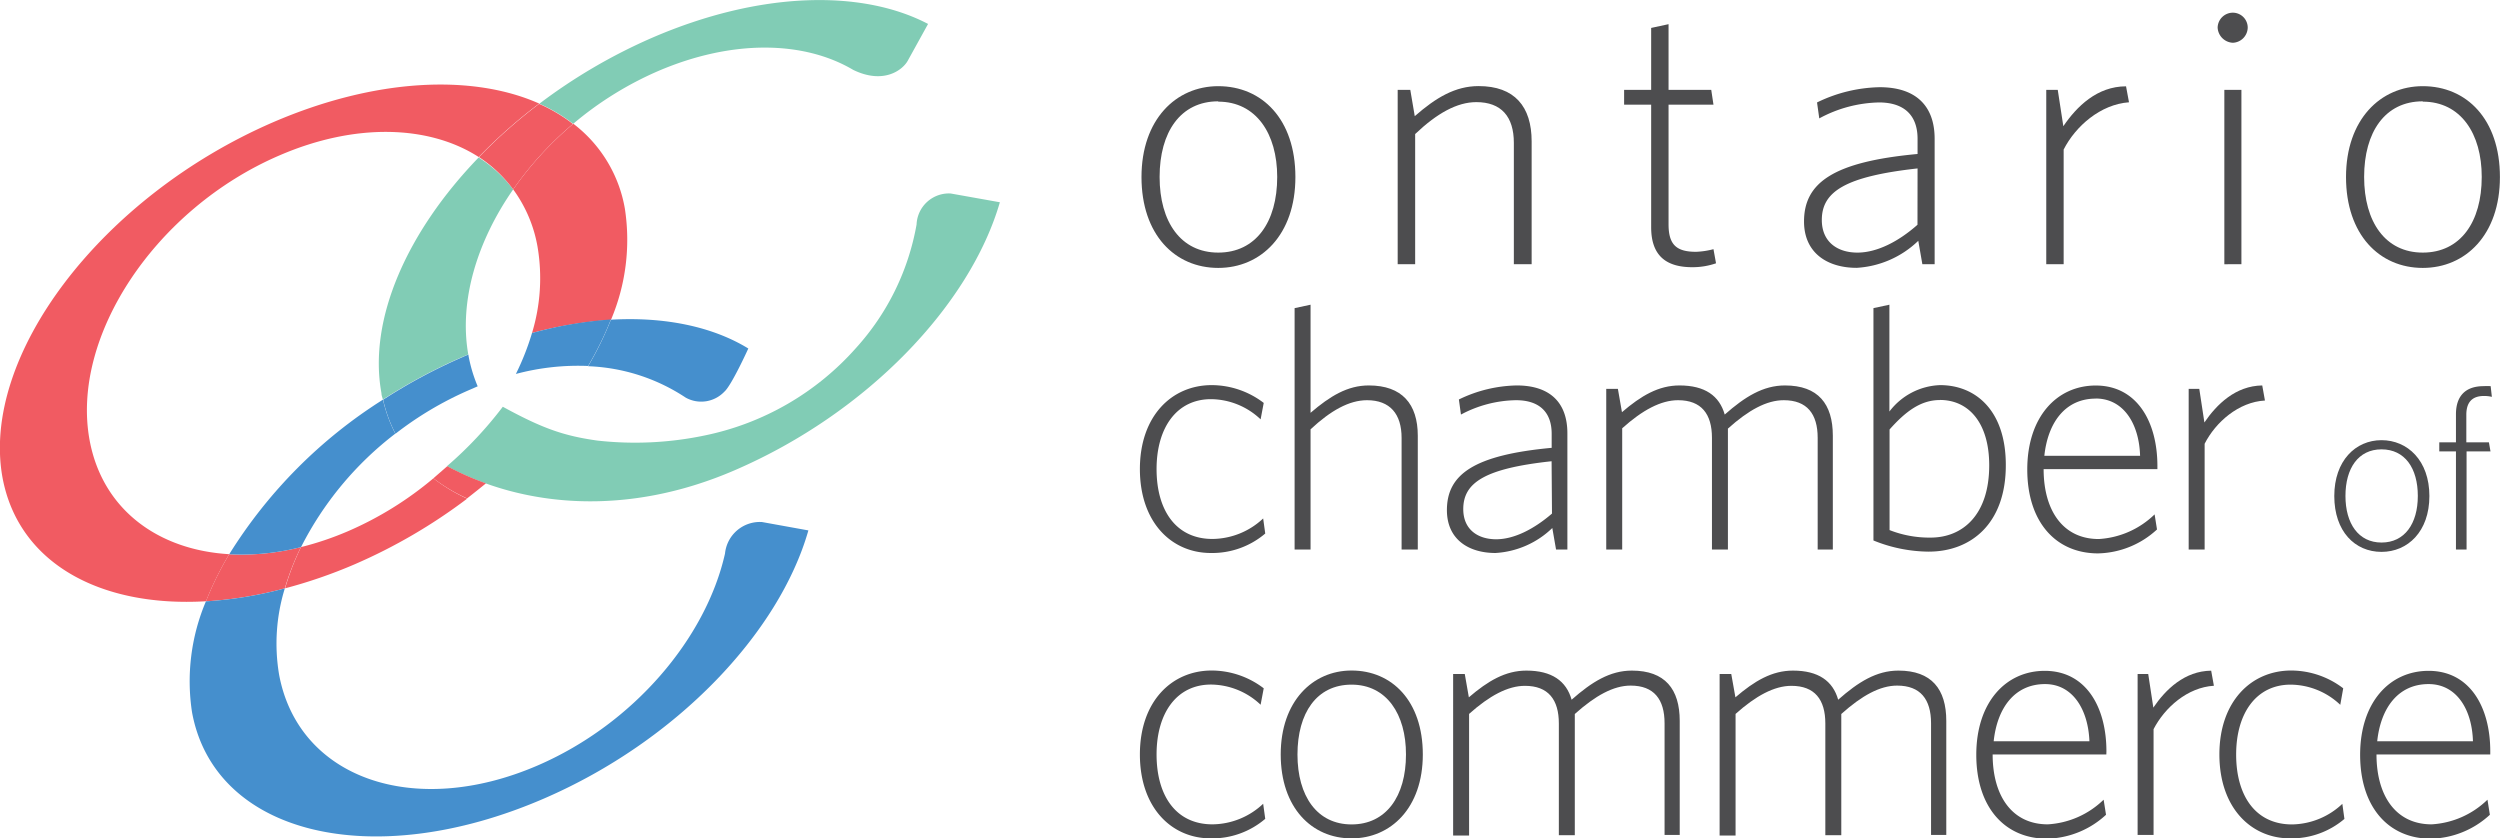
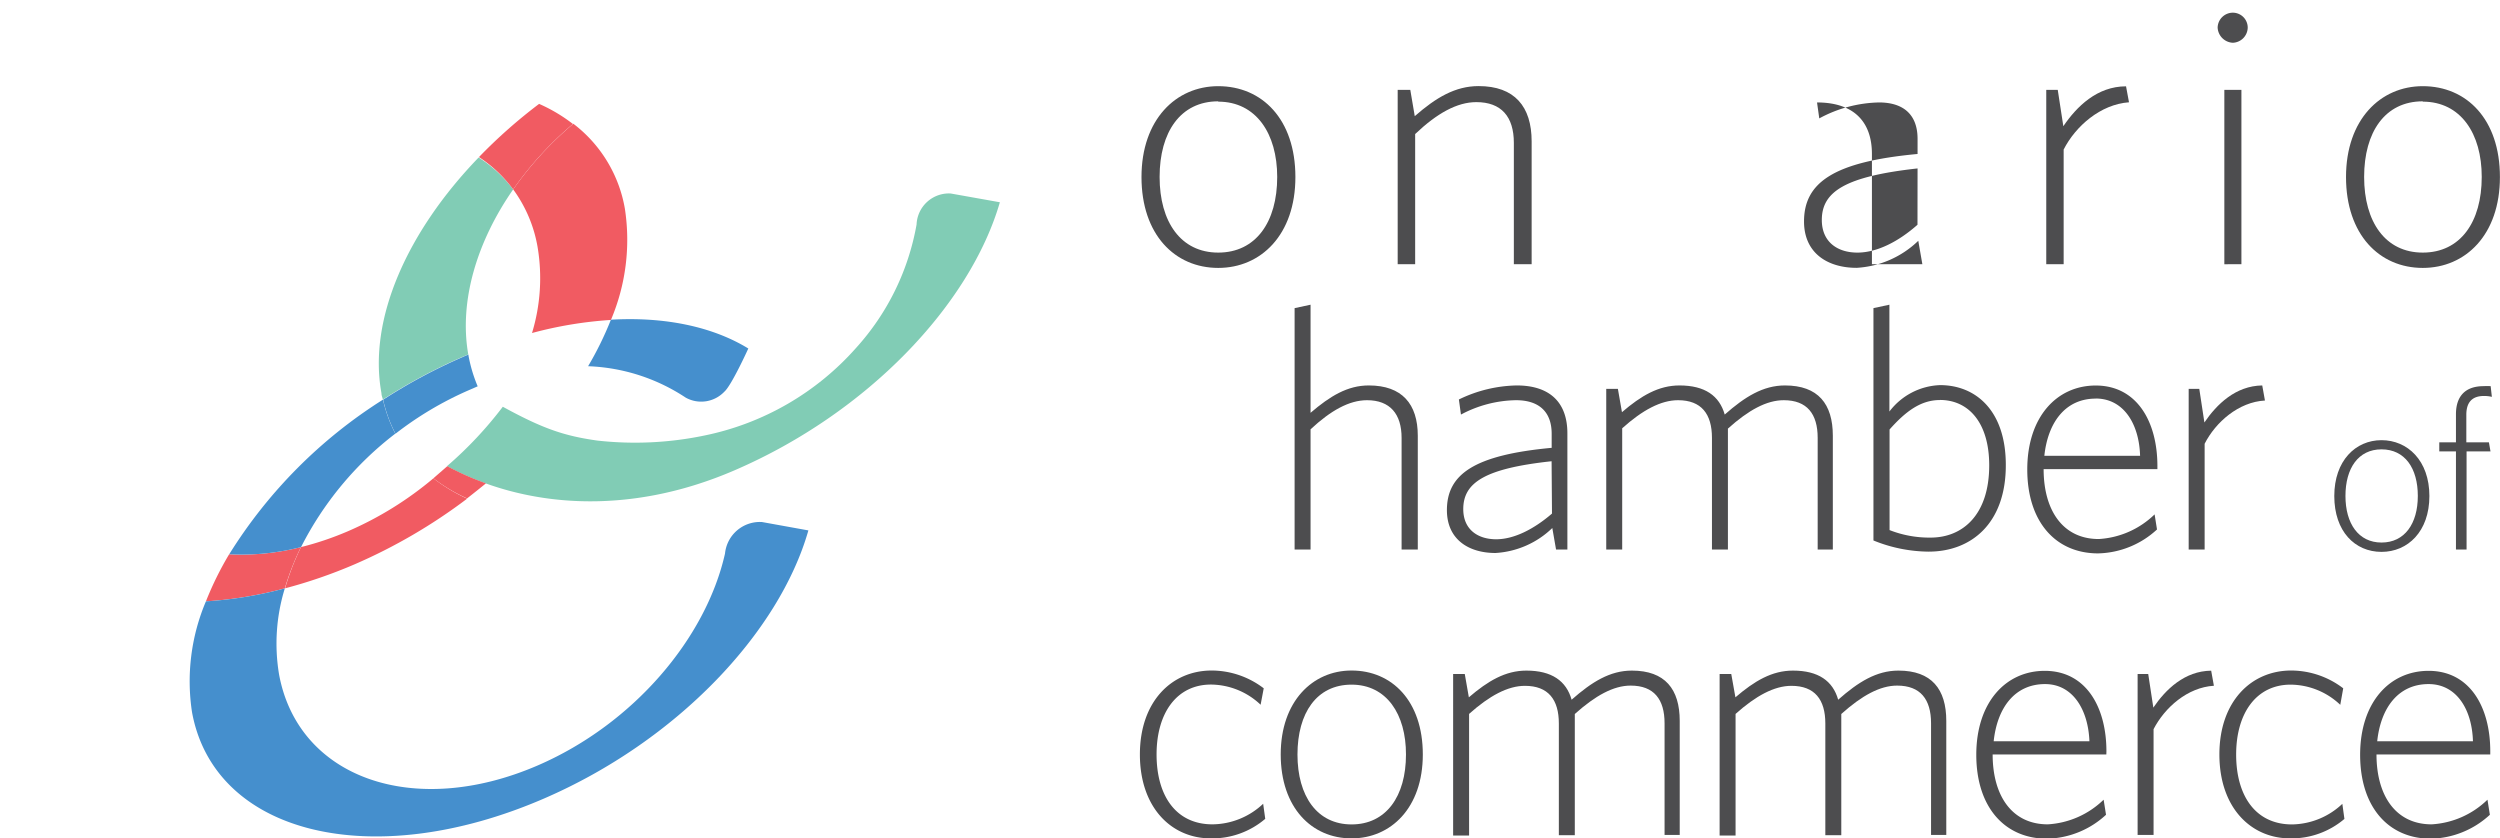
<svg xmlns="http://www.w3.org/2000/svg" id="Layer_1" data-name="Layer 1" viewBox="0 0 313.34 105.08">
  <defs>
    <style>.cls-1{fill:#4d4d4f;}.cls-2{fill:#81ccb5;}.cls-3{fill:#f15b62;}.cls-4{fill:#458fcd;}</style>
  </defs>
  <title>OCC</title>
  <path class="cls-1" d="M175.37,55.84c-5.44,0-9.62-4.18-9.62-11.39s4.32-11.39,9.62-11.39c5.49,0,9.67,4.14,9.67,11.39S180.71,55.84,175.37,55.84Zm0-20.88c-4.74,0-7.35,3.86-7.35,9.48s2.65,9.48,7.35,9.48,7.39-3.81,7.39-9.48C182.76,39,180.11,35,175.37,35Z" transform="translate(-22.68 -22.26)" />
  <path class="cls-1" d="M212.42,55.37V40.17c0-3.3-1.58-5.11-4.7-5.11-2.42,0-4.93,1.4-7.67,4V55.37h-2.19V33.52h1.58l.56,3.3c2.65-2.32,5.07-3.77,8-3.77,4.51,0,6.65,2.56,6.65,6.93V55.37Z" transform="translate(-22.68 -22.26)" />
-   <path class="cls-1" d="M234.79,55.75c-3.12,0-5.16-1.3-5.16-5V35.38h-3.39V33.52h3.39V25.76l2.18-.47v8.23h5.35l.28,1.86h-5.63v15c0,2.56,1,3.44,3.44,3.44a9.83,9.83,0,0,0,2.19-.33l.32,1.77A9,9,0,0,1,234.79,55.75Z" transform="translate(-22.68 -22.26)" />
-   <path class="cls-1" d="M263.62,55.37l-.51-2.93a12.12,12.12,0,0,1-7.72,3.39c-3.67,0-6.6-1.86-6.6-5.81,0-4.88,3.72-7.49,14.23-8.46V39.66c0-3.07-1.81-4.56-4.83-4.56a16.34,16.34,0,0,0-7.49,2l-.28-2a18.64,18.64,0,0,1,7.86-1.91c4.46,0,6.88,2.28,6.88,6.46V55.37Zm-.6-12c-9,1-12,2.88-12,6.46,0,2.79,2,4.09,4.46,4.09s5.16-1.39,7.53-3.49Z" transform="translate(-22.68 -22.26)" />
+   <path class="cls-1" d="M263.62,55.37l-.51-2.93a12.12,12.12,0,0,1-7.72,3.39c-3.67,0-6.6-1.86-6.6-5.81,0-4.88,3.72-7.49,14.23-8.46V39.66c0-3.07-1.81-4.56-4.83-4.56a16.34,16.34,0,0,0-7.49,2l-.28-2c4.46,0,6.88,2.28,6.88,6.46V55.37Zm-.6-12c-9,1-12,2.88-12,6.46,0,2.79,2,4.09,4.46,4.09s5.16-1.39,7.53-3.49Z" transform="translate(-22.68 -22.26)" />
  <path class="cls-1" d="M281.33,41V55.37h-2.18V33.52h1.44l.7,4.56c1.67-2.46,4.23-5,7.86-5l.37,2C285.94,35.34,282.82,38.08,281.33,41Z" transform="translate(-22.68 -22.26)" />
  <path class="cls-1" d="M302.54,27.62a2,2,0,0,1-1.91-1.91,1.91,1.91,0,0,1,1.91-1.86,1.87,1.87,0,0,1,1.86,1.86A1.94,1.94,0,0,1,302.54,27.62Zm-1.07,27.76V33.52h2.14V55.37Z" transform="translate(-22.68 -22.26)" />
  <path class="cls-1" d="M326.34,55.84c-5.44,0-9.62-4.18-9.62-11.39s4.32-11.39,9.62-11.39c5.49,0,9.67,4.14,9.67,11.39S331.69,55.84,326.34,55.84Zm0-20.88c-4.74,0-7.35,3.86-7.35,9.48s2.65,9.48,7.35,9.48,7.39-3.81,7.39-9.48C333.74,39,331.09,35,326.34,35Z" transform="translate(-22.68 -22.26)" />
-   <path class="cls-1" d="M174.44,91.57c-4.94,0-8.89-3.86-8.89-10.52s4-10.52,9-10.52a10.77,10.77,0,0,1,6.52,2.23l-.39,2.06a9.14,9.14,0,0,0-6.22-2.53c-4.29,0-6.82,3.56-6.82,8.76s2.45,8.76,7,8.76A9.38,9.38,0,0,0,181,87.24l.26,1.89A10.25,10.25,0,0,1,174.44,91.57Z" transform="translate(-22.68 -22.26)" />
  <path class="cls-1" d="M198.35,91.14v-14c0-3-1.46-4.72-4.33-4.72-2.23,0-4.55,1.29-7.08,3.65V91.14h-2V60.88l2-.43V74c2.45-2.1,4.64-3.43,7.3-3.43,4.16,0,6.14,2.32,6.14,6.31V91.14Z" transform="translate(-22.68 -22.26)" />
  <path class="cls-1" d="M217.71,91.14l-.47-2.7a11.18,11.18,0,0,1-7.12,3.13c-3.39,0-6.09-1.72-6.09-5.37,0-4.51,3.43-6.91,13.13-7.81V76.63c0-2.83-1.67-4.21-4.46-4.21a15.08,15.08,0,0,0-6.91,1.8l-.26-1.89a17.2,17.2,0,0,1,7.25-1.76c4.12,0,6.35,2.1,6.35,6V91.14Zm-.56-11.07c-8.33.9-11.07,2.66-11.07,6,0,2.58,1.85,3.78,4.12,3.78s4.76-1.29,7-3.22Z" transform="translate(-22.68 -22.26)" />
  <path class="cls-1" d="M250.5,91.14v-14c0-3-1.33-4.72-4.25-4.72-2.15,0-4.42,1.24-7,3.56V91.14h-2v-14c0-3-1.33-4.72-4.25-4.72-2.15,0-4.46,1.24-7,3.52V91.14h-2V71h1.46l.51,2.92c2.4-2.06,4.59-3.35,7.21-3.35,3.18,0,5,1.29,5.67,3.65,2.53-2.23,4.81-3.65,7.55-3.65,4.16,0,6,2.32,6,6.31V91.14Z" transform="translate(-22.68 -22.26)" />
  <path class="cls-1" d="M264.4,91.4A18.66,18.66,0,0,1,257.49,90V60.88l2-.43V73.84a8.33,8.33,0,0,1,6.35-3.31c4.46,0,8.24,3.18,8.24,10C274.1,87.84,269.77,91.4,264.4,91.4Zm1.42-19c-2.4,0-4.29,1.42-6.31,3.69V88.7a13.63,13.63,0,0,0,5.15.94c4,0,7.34-2.83,7.34-9.06C272,75.26,269.43,72.39,265.82,72.39Z" transform="translate(-22.68 -22.26)" />
  <path class="cls-1" d="M293.08,81.06H278.82c0,5.15,2.4,8.76,6.91,8.76a10.94,10.94,0,0,0,7-3.09l.3,1.89a11.24,11.24,0,0,1-7.38,3c-5.32,0-8.88-3.95-8.88-10.52s3.69-10.52,8.58-10.52c5.15,0,7.73,4.51,7.73,10.09Zm-7.73-8.84c-3.82,0-6,3-6.44,7.17h12C290.8,75.43,288.87,72.21,285.35,72.21Z" transform="translate(-22.68 -22.26)" />
  <path class="cls-1" d="M299,77.88V91.14h-2V71h1.33l.64,4.21c1.54-2.27,3.91-4.59,7.25-4.64l.34,1.89C303.25,72.64,300.37,75.18,299,77.88Z" transform="translate(-22.68 -22.26)" />
  <path class="cls-1" d="M321.17,91.43c-3.35,0-5.92-2.58-5.92-7s2.66-7,5.92-7,6,2.55,6,7S324.46,91.43,321.17,91.43Zm0-12.85c-2.92,0-4.52,2.38-4.52,5.84s1.63,5.84,4.52,5.84,4.55-2.35,4.55-5.84S324.09,78.58,321.17,78.58Z" transform="translate(-22.68 -22.26)" />
  <path class="cls-1" d="M334,71.89c-1.37,0-2.2.69-2.2,2.35V77.7h2.83l.2,1.14h-3v12.3H330.5V78.84h-2.09V77.7h2.09V74.18c0-2.32,1.23-3.52,3.46-3.52a7.62,7.62,0,0,1,.89,0L335,72A4.25,4.25,0,0,0,334,71.89Z" transform="translate(-22.68 -22.26)" />
  <path class="cls-1" d="M174.44,127.34c-4.94,0-8.89-3.86-8.89-10.52s4-10.52,9-10.52a10.78,10.78,0,0,1,6.52,2.23l-.39,2.06a9.14,9.14,0,0,0-6.22-2.53c-4.29,0-6.82,3.56-6.82,8.76s2.45,8.76,7,8.76A9.38,9.38,0,0,0,181,123l.26,1.89A10.25,10.25,0,0,1,174.44,127.34Z" transform="translate(-22.68 -22.26)" />
  <path class="cls-1" d="M192.08,127.34c-5,0-8.88-3.86-8.88-10.52s4-10.52,8.88-10.52c5.06,0,8.93,3.82,8.93,10.52S197,127.34,192.08,127.34Zm0-19.27c-4.38,0-6.78,3.56-6.78,8.76s2.45,8.76,6.78,8.76,6.82-3.52,6.82-8.76C198.91,111.76,196.46,108.07,192.08,108.07Z" transform="translate(-22.68 -22.26)" />
  <path class="cls-1" d="M231.31,126.91v-14c0-3-1.33-4.72-4.25-4.72-2.15,0-4.42,1.25-7,3.56v15.19h-2v-14c0-3-1.33-4.72-4.25-4.72-2.15,0-4.46,1.25-7,3.52v15.24h-2V106.74h1.46l.51,2.92c2.4-2.06,4.59-3.35,7.21-3.35,3.18,0,5,1.29,5.67,3.65,2.53-2.23,4.81-3.65,7.55-3.65,4.16,0,6,2.32,6,6.31v14.29Z" transform="translate(-22.68 -22.26)" />
  <path class="cls-1" d="M264.71,126.91v-14c0-3-1.33-4.72-4.25-4.72-2.15,0-4.42,1.25-7,3.56v15.19h-2v-14c0-3-1.33-4.72-4.25-4.72-2.15,0-4.46,1.25-7,3.52v15.24h-2V106.74h1.46l.52,2.92c2.4-2.06,4.59-3.35,7.21-3.35,3.18,0,5,1.29,5.67,3.65,2.53-2.23,4.81-3.65,7.55-3.65,4.16,0,6,2.32,6,6.31v14.29Z" transform="translate(-22.68 -22.26)" />
  <path class="cls-1" d="M286.68,116.82H272.43c0,5.15,2.4,8.76,6.91,8.76a10.93,10.93,0,0,0,7-3.09l.3,1.89a11.24,11.24,0,0,1-7.38,3c-5.32,0-8.88-3.95-8.88-10.52s3.69-10.52,8.58-10.52c5.15,0,7.73,4.51,7.73,10.09ZM279,108c-3.82,0-6,3-6.44,7.17h12C284.41,111.2,282.47,108,279,108Z" transform="translate(-22.68 -22.26)" />
  <path class="cls-1" d="M292.6,113.65v13.26h-2V106.74h1.33l.64,4.21c1.54-2.27,3.91-4.59,7.25-4.63l.34,1.89C296.85,108.41,294,110.94,292.6,113.65Z" transform="translate(-22.68 -22.26)" />
  <path class="cls-1" d="M309.73,127.34c-4.94,0-8.88-3.86-8.88-10.52s4-10.52,9-10.52a10.78,10.78,0,0,1,6.52,2.23L316,110.6a9.14,9.14,0,0,0-6.22-2.53c-4.29,0-6.83,3.56-6.83,8.76s2.45,8.76,7,8.76a9.38,9.38,0,0,0,6.31-2.58l.26,1.89A10.24,10.24,0,0,1,309.73,127.34Z" transform="translate(-22.68 -22.26)" />
  <path class="cls-1" d="M334.8,116.82H320.54c0,5.15,2.4,8.76,6.91,8.76a10.93,10.93,0,0,0,7-3.09l.3,1.89a11.24,11.24,0,0,1-7.38,3c-5.32,0-8.88-3.95-8.88-10.52s3.69-10.52,8.58-10.52c5.15,0,7.73,4.51,7.73,10.09ZM327.07,108c-3.82,0-6,3-6.44,7.17h12C332.52,111.2,330.59,108,327.07,108Z" transform="translate(-22.68 -22.26)" />
-   <path class="cls-2" d="M104.4,27a69.17,69.17,0,0,0-14.12,8.26,20.18,20.18,0,0,1,4.24,2.52,42.89,42.89,0,0,1,10.64-6.61c9.32-4,18.29-3.8,24.46-.15,3.82,1.86,6.21,0,6.84-1.16L139,25.26C130.67,20.9,117.9,21.16,104.4,27Z" transform="translate(-22.68 -22.26)" />
  <path class="cls-2" d="M70.49,71.54c0,.28.12.54.18.8a68.17,68.17,0,0,1,10-5.36c.24-.11.48-.19.7-.3C80.2,60,82.45,52.54,87,46a16.56,16.56,0,0,0-4.33-4C73.74,51.25,68.79,62.26,70.49,71.54Z" transform="translate(-22.68 -22.26)" />
  <path class="cls-2" d="M85.7,73.24a48.5,48.5,0,0,1-7,7.45c9.66,5.18,22.6,6.33,36.06.51C131.44,74,144.27,60.45,148,47.61l-6.17-1.1a4.06,4.06,0,0,0-4.27,3.88A31.05,31.05,0,0,1,130,65.84a34.61,34.61,0,0,1-19,11,42.56,42.56,0,0,1-13.45.64C93.42,76.9,90.74,76,85.7,73.24Z" transform="translate(-22.68 -22.26)" />
-   <path class="cls-3" d="M33.91,77.43c-2.39-13,8.26-29,23.77-35.68,9.61-4.16,18.83-3.78,25,.19a64.57,64.57,0,0,1,7.58-6.7c-8.35-3.72-20.54-3.19-33.37,2.35C35.38,46.91,20.2,66.86,23,82.15,25,92.82,35.18,98.4,48.5,97.62a40.75,40.75,0,0,1,2.91-5.9C42.41,91.19,35.5,86.05,33.91,77.43Z" transform="translate(-22.68 -22.26)" />
  <path class="cls-3" d="M87,46a17.13,17.13,0,0,1,3.05,7.17A23.59,23.59,0,0,1,89.36,64a50,50,0,0,1,9.89-1.64A25.69,25.69,0,0,0,101,48.42a17,17,0,0,0-6.46-10.65A42.85,42.85,0,0,0,87,46Z" transform="translate(-22.68 -22.26)" />
  <path class="cls-3" d="M82.71,41.95A16.56,16.56,0,0,1,87,46a42.85,42.85,0,0,1,7.49-8.2,20.18,20.18,0,0,0-4.24-2.52A64.57,64.57,0,0,0,82.71,41.95Z" transform="translate(-22.68 -22.26)" />
  <path class="cls-3" d="M66.32,88.83a38.39,38.39,0,0,1-5.91,2,31.87,31.87,0,0,0-2,5.17,62.42,62.42,0,0,0,8.69-3,68.42,68.42,0,0,0,14.13-8.24A21.42,21.42,0,0,1,77,82.21,43.21,43.21,0,0,1,66.32,88.83Z" transform="translate(-22.68 -22.26)" />
  <path class="cls-3" d="M78.74,80.69a34.94,34.94,0,0,0,4.85,2.15c-.8.65-1.6,1.29-2.37,1.89A21.2,21.2,0,0,1,77,82.21C77.53,81.74,78.13,81.23,78.74,80.69Z" transform="translate(-22.68 -22.26)" />
  <path class="cls-3" d="M60.4,90.83a30,30,0,0,1-9,.9,40.75,40.75,0,0,0-2.91,5.9A49.65,49.65,0,0,0,58.38,96,32.44,32.44,0,0,1,60.4,90.83Z" transform="translate(-22.68 -22.26)" />
-   <path class="cls-4" d="M87.34,69.13a30.18,30.18,0,0,1,9.05-1,41.47,41.47,0,0,0,2.86-5.83A50,50,0,0,0,89.36,64,32.44,32.44,0,0,1,87.34,69.13Z" transform="translate(-22.68 -22.26)" />
  <path class="cls-4" d="M72.23,76.61a17.56,17.56,0,0,1-1.55-4.26A61,61,0,0,0,51.41,91.73a30,30,0,0,0,9-.9A41.58,41.58,0,0,1,72.23,76.61Z" transform="translate(-22.68 -22.26)" />
  <path class="cls-4" d="M113.55,91.64c-2.39,10.62-11.47,21.37-23.48,26.56-15.51,6.7-30,1.61-32.41-11.39A23.47,23.47,0,0,1,58.38,96a49.65,49.65,0,0,1-9.89,1.63,25.67,25.67,0,0,0-1.74,13.91c2.81,15.29,22.54,20.13,44.08,10.82,16.66-7.2,29.5-20.77,33.17-33.62l-5.81-1.05A4.39,4.39,0,0,0,113.55,91.64Z" transform="translate(-22.68 -22.26)" />
  <path class="cls-4" d="M99.25,62.33a41.47,41.47,0,0,1-2.86,5.83,23.72,23.72,0,0,1,12.24,3.94,4,4,0,0,0,4.84-.75c.9-.78,3-5.41,3-5.41C112,63.2,106,61.94,99.25,62.33Z" transform="translate(-22.68 -22.26)" />
  <path class="cls-4" d="M82.55,70.68a18.38,18.38,0,0,1-1.15-3.85s0-.09,0-.13c-.23.1-.46.18-.7.3a68.17,68.17,0,0,0-10,5.36,17.56,17.56,0,0,0,1.55,4.26,42.75,42.75,0,0,1,9.2-5.46Z" transform="translate(-22.68 -22.26)" />
</svg>